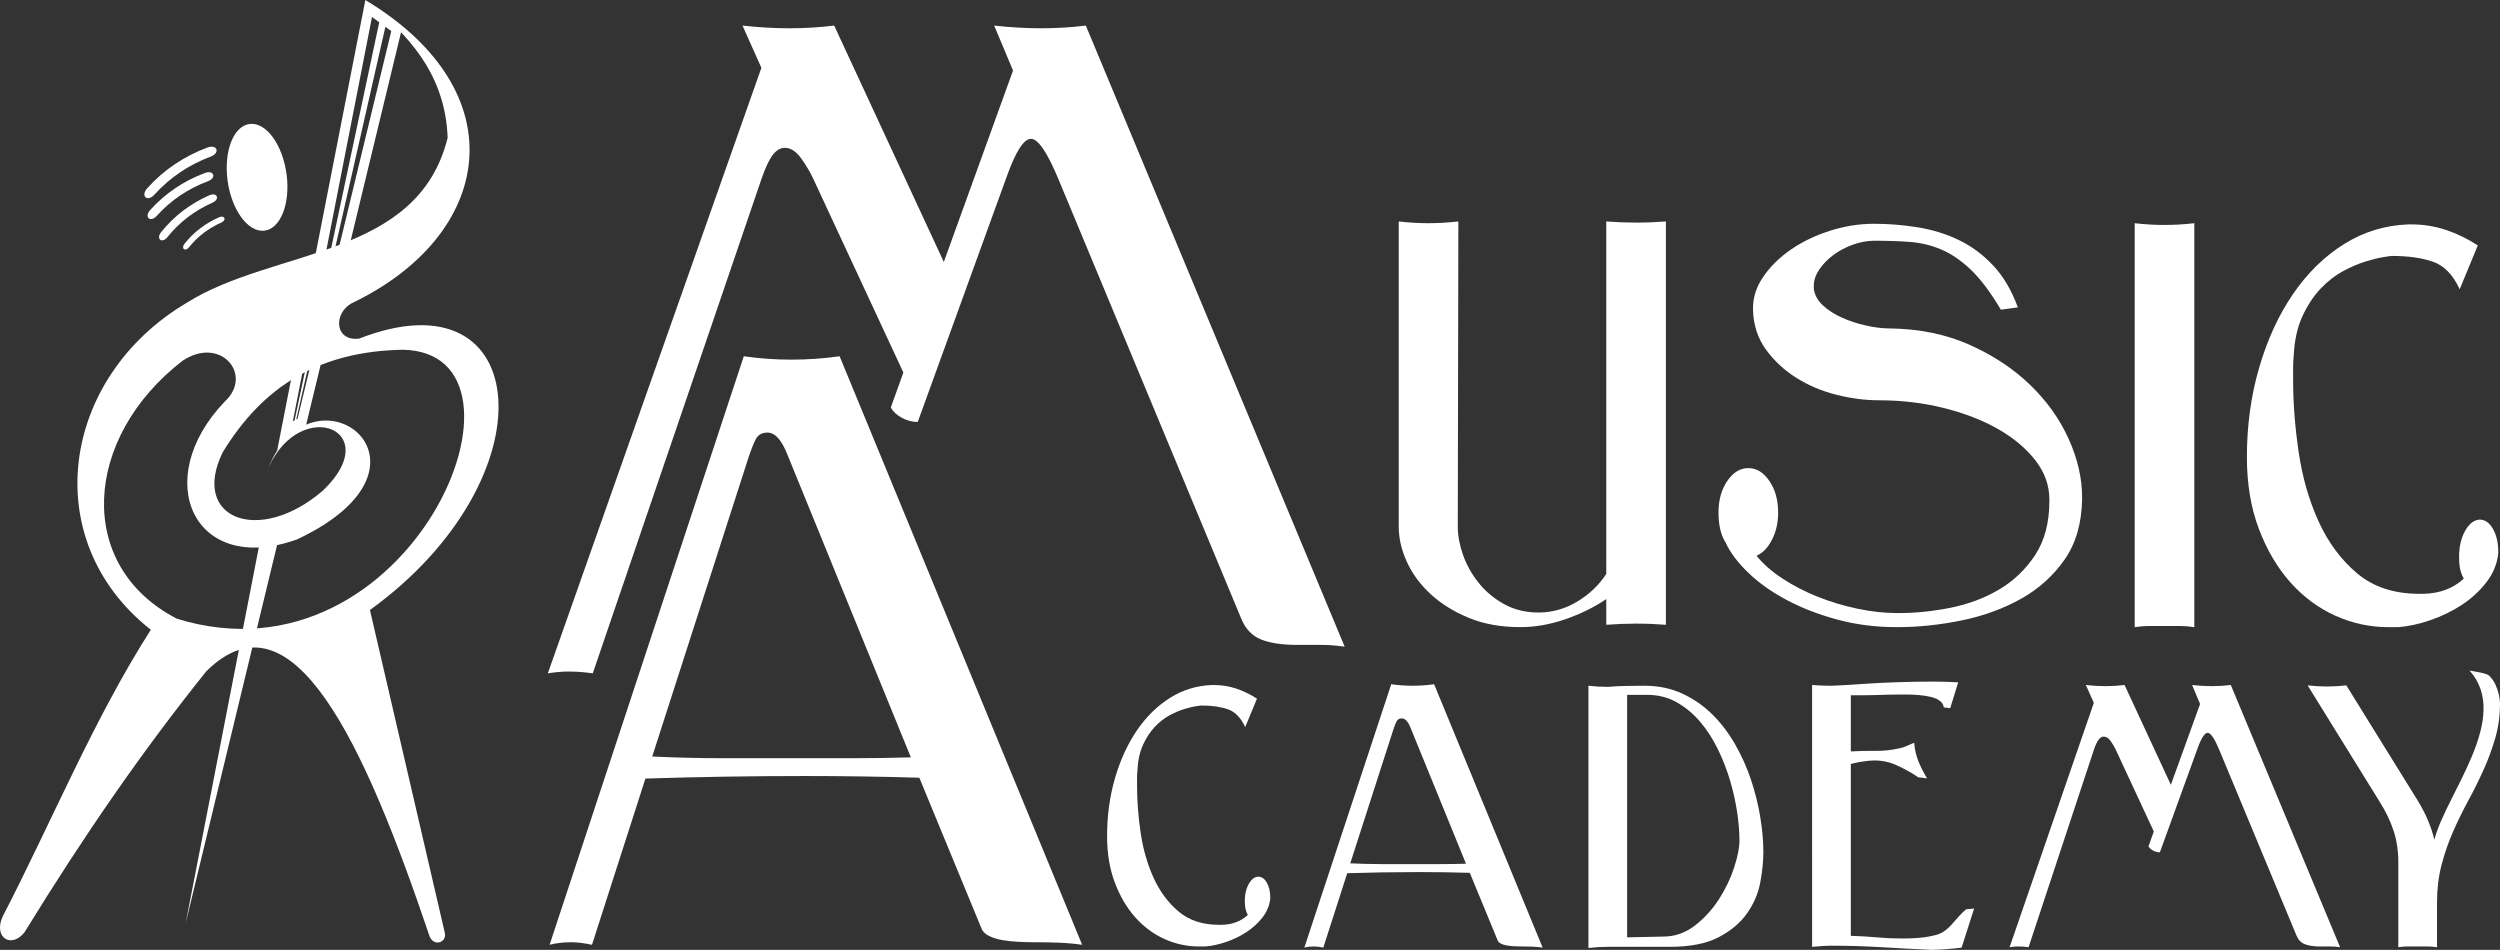
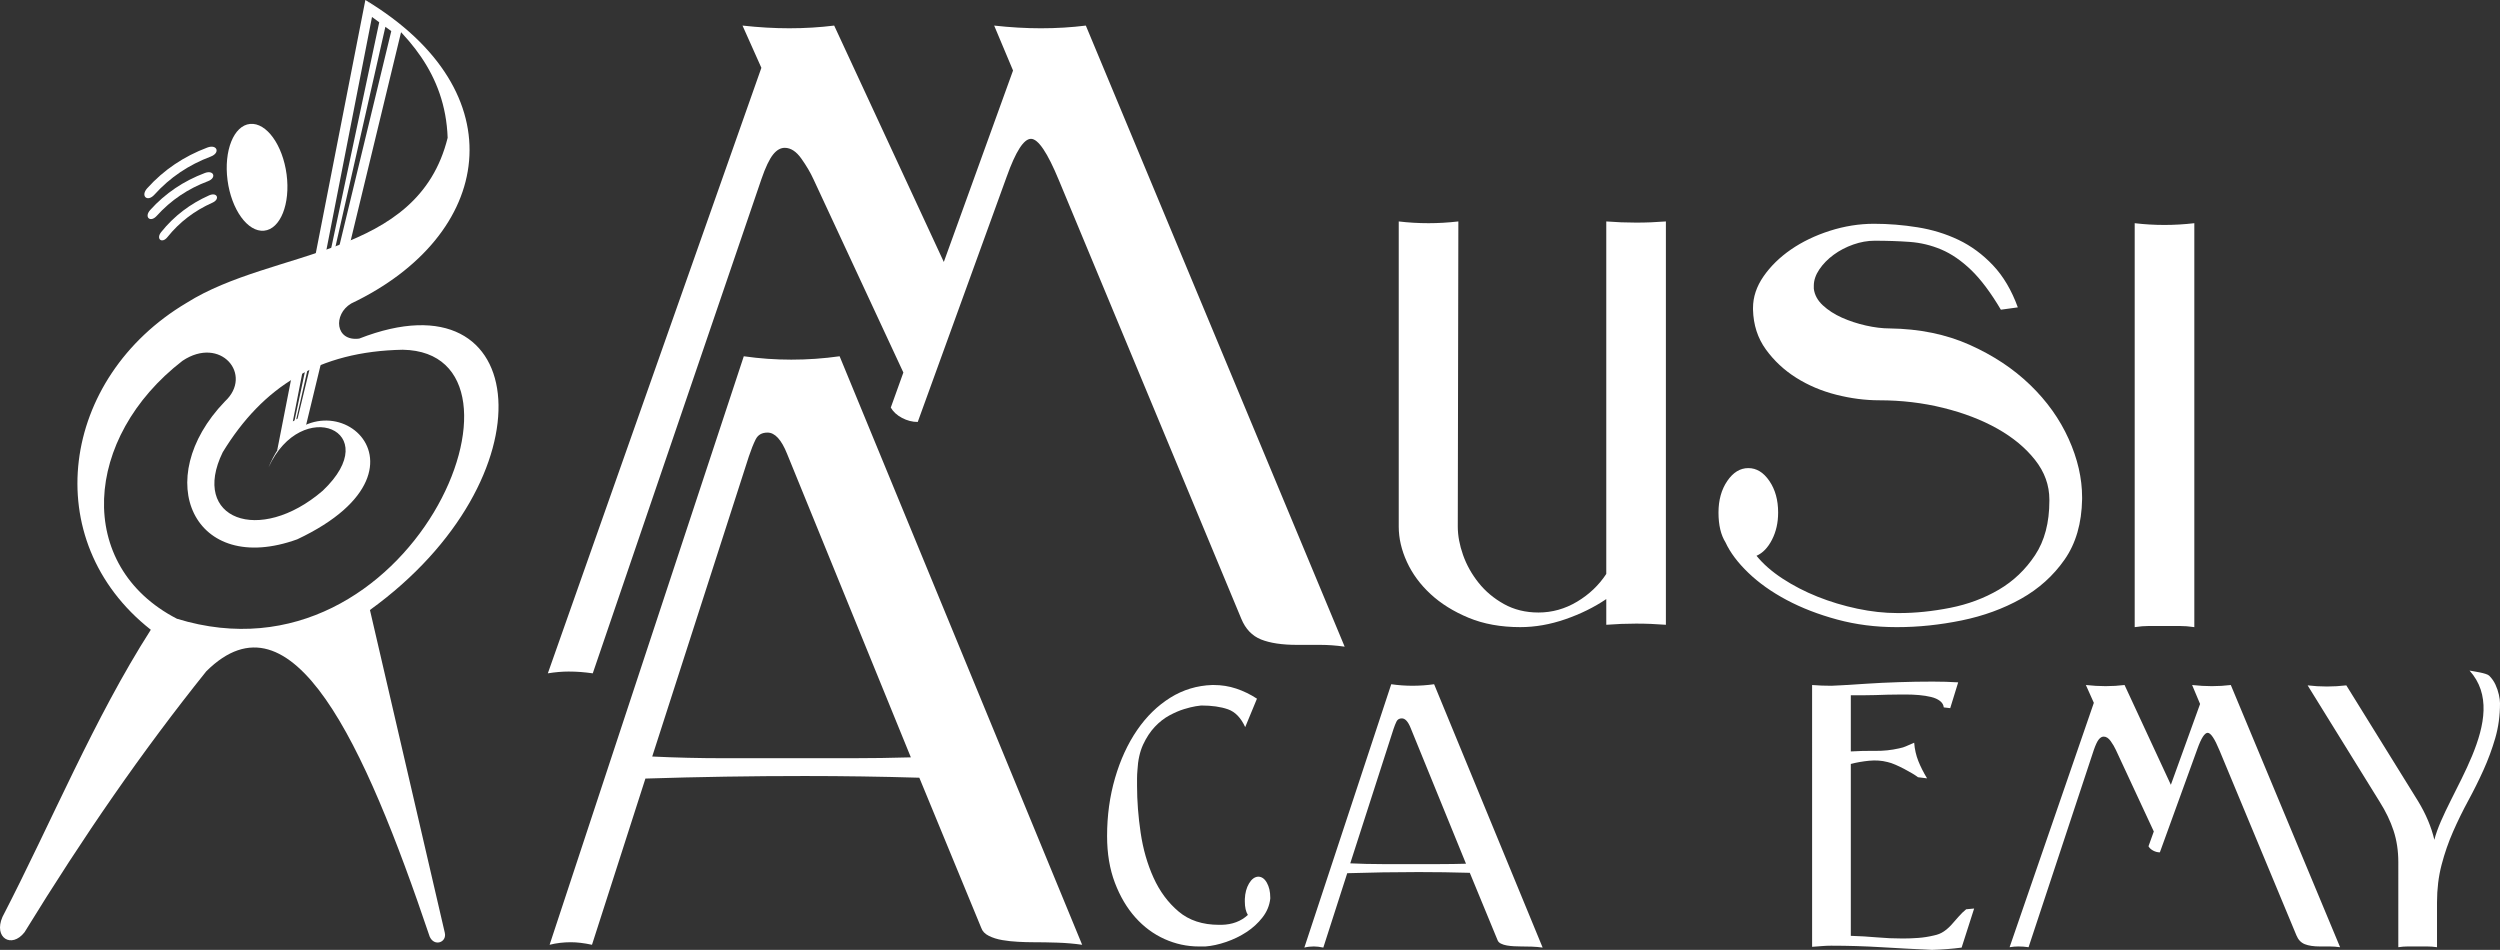
<svg xmlns="http://www.w3.org/2000/svg" version="1.1" id="Layer_1" x="0px" y="0px" width="300px" height="113.984px" viewBox="178.25 63.769 300 113.984" enable-background="new 178.25 63.769 300 113.984" xml:space="preserve">
  <rect x="178.25" y="63.769" width="300" height="113.984" fill="#333333" stroke="none" />
  <g>
    <g>
      <path fill="#fff" d="M353.253,90.342c-1.216,0.14-2.408,0.21-3.578,0.21c-1.216,0-2.409-0.07-3.577-0.21v36.617    c0,1.404,0.327,2.818,0.982,4.244c0.655,1.427,1.602,2.711,2.841,3.857c1.24,1.147,2.761,2.094,4.561,2.842    c1.8,0.747,3.869,1.122,6.209,1.122c1.777,0,3.577-0.316,5.401-0.947c1.824-0.632,3.461-1.438,4.911-2.419v3.085    c0.608-0.046,1.204-0.08,1.789-0.105c0.584-0.023,1.181-0.035,1.788-0.035c0.609,0,1.204,0.011,1.789,0.035    c0.584,0.024,1.18,0.059,1.788,0.105V90.342c-0.609,0.047-1.205,0.082-1.788,0.105c-0.585,0.024-1.181,0.035-1.789,0.035    c-0.608,0-1.205-0.012-1.788-0.035c-0.585-0.023-1.181-0.058-1.789-0.105v42.299c-0.889,1.356-2.058,2.468-3.508,3.333    c-1.449,0.865-2.993,1.297-4.63,1.297c-1.543,0-2.923-0.339-4.139-1.016c-1.216-0.678-2.233-1.531-3.051-2.561    c-0.819-1.028-1.439-2.139-1.86-3.331c-0.421-1.194-0.631-2.327-0.631-3.403L353.253,90.342L353.253,90.342z" />
    </g>
    <g>
      <path fill="#fff" d="M384.469,125.278c0,1.496,0.282,2.688,0.842,3.577c0.561,1.216,1.473,2.432,2.736,3.647    c1.263,1.216,2.795,2.303,4.595,3.262c1.801,0.958,3.822,1.742,6.068,2.35c2.246,0.608,4.607,0.911,7.086,0.911h0.14    c2.525,0,5.098-0.269,7.716-0.805c2.619-0.538,4.992-1.404,7.119-2.596c2.128-1.192,3.871-2.759,5.227-4.7    c1.356-1.94,2.057-4.36,2.104-7.26v-0.21c0-2.292-0.537-4.63-1.613-7.014c-1.075-2.385-2.618-4.549-4.63-6.489    c-2.011-1.941-4.431-3.542-7.26-4.806c-2.829-1.263-6.021-1.917-9.575-1.964c-0.888,0-1.847-0.117-2.875-0.35    c-1.03-0.234-1.988-0.55-2.877-0.948c-0.889-0.398-1.647-0.888-2.28-1.473c-0.63-0.584-0.993-1.25-1.086-1.999v-0.351    c0-0.654,0.222-1.31,0.666-1.965c0.444-0.655,1.017-1.24,1.718-1.754c0.702-0.514,1.486-0.923,2.351-1.227    c0.864-0.304,1.719-0.457,2.561-0.457c1.497,0,2.9,0.047,4.209,0.141c1.309,0.094,2.572,0.398,3.788,0.911    c1.217,0.515,2.409,1.333,3.578,2.455c1.168,1.123,2.361,2.713,3.577,4.77l2.035-0.28c-0.748-2.057-1.742-3.74-2.982-5.05    c-1.239-1.309-2.619-2.326-4.138-3.051c-1.52-0.725-3.157-1.227-4.911-1.508c-1.754-0.282-3.496-0.422-5.227-0.422    c-1.776,0-3.542,0.282-5.295,0.842c-1.754,0.561-3.309,1.309-4.666,2.244c-1.356,0.936-2.455,2.012-3.297,3.227    c-0.841,1.216-1.261,2.478-1.261,3.787v0.21c0.046,1.824,0.561,3.415,1.542,4.77c0.982,1.356,2.198,2.491,3.648,3.402    c1.45,0.912,3.051,1.59,4.805,2.034c1.753,0.444,3.472,0.666,5.155,0.666c2.666,0,5.227,0.303,7.682,0.911    c2.455,0.609,4.618,1.438,6.488,2.491c1.871,1.052,3.379,2.303,4.524,3.753c1.147,1.45,1.72,3.039,1.72,4.77v0.14    c0,2.619-0.573,4.794-1.72,6.523c-1.145,1.731-2.594,3.111-4.348,4.14c-1.754,1.028-3.694,1.752-5.823,2.174    c-2.128,0.421-4.173,0.631-6.138,0.631h-0.21c-1.544,0-3.145-0.175-4.805-0.526c-1.66-0.351-3.25-0.83-4.77-1.437    c-1.52-0.609-2.923-1.334-4.208-2.175c-1.286-0.842-2.327-1.754-3.122-2.736c0.748-0.327,1.368-0.97,1.859-1.93    c0.492-0.958,0.736-2.046,0.736-3.261c0-1.497-0.35-2.76-1.052-3.788c-0.702-1.029-1.543-1.543-2.525-1.543    c-0.982,0-1.823,0.514-2.525,1.543C384.819,122.517,384.469,123.78,384.469,125.278L384.469,125.278z" />
    </g>
    <g>
      <path fill="#fff" d="M434.414,139.026c0.609-0.094,1.193-0.14,1.754-0.14c0.608,0,1.216,0,1.824,0s1.191,0,1.753,0    c0.608,0,1.216,0.047,1.824,0.14V90.553c-1.216,0.14-2.408,0.21-3.577,0.21c-1.216,0-2.409-0.07-3.578-0.21L434.414,139.026    L434.414,139.026z" />
    </g>
    <g>
-       <path fill="#fff" d="M473.346,130.256v0.492c0,1.029,0.187,1.847,0.561,2.455c-1.263,1.169-2.876,1.778-4.84,1.824h-0.491    c-3.04,0-5.53-0.819-7.471-2.455c-1.941-1.636-3.484-3.718-4.63-6.243s-1.942-5.296-2.386-8.313    c-0.444-3.017-0.666-5.905-0.666-8.663c0-0.515,0-0.983,0-1.404c0-0.467,0.023-0.958,0.069-1.473    c0.094-1.871,0.445-3.46,1.053-4.77c0.608-1.309,1.333-2.409,2.174-3.297c0.841-0.888,1.742-1.59,2.7-2.105    c0.959-0.514,1.858-0.9,2.7-1.157c0.842-0.257,1.555-0.433,2.14-0.526c0.584-0.094,0.924-0.14,1.016-0.14    c1.964,0,3.613,0.233,4.946,0.702c1.333,0.467,2.396,1.567,3.191,3.297l2.174-5.261c-1.216-0.795-2.49-1.415-3.824-1.859    c-1.333-0.444-2.723-0.666-4.173-0.666h-0.28c-2.806,0.094-5.39,0.877-7.752,2.35c-2.36,1.473-4.407,3.472-6.137,5.998    c-1.731,2.525-3.087,5.472-4.069,8.84c-0.982,3.367-1.473,6.944-1.473,10.732c0,3.226,0.48,6.103,1.438,8.628    c0.959,2.526,2.221,4.664,3.788,6.419c1.567,1.753,3.367,3.086,5.401,3.999c2.033,0.911,4.151,1.367,6.348,1.367h1.193    c1.216-0.094,2.502-0.375,3.858-0.842c1.356-0.467,2.608-1.076,3.753-1.825c1.146-0.747,2.128-1.647,2.947-2.699    c0.819-1.053,1.297-2.21,1.438-3.472v-0.21c0-1.077-0.211-1.989-0.632-2.736c-0.421-0.748-0.958-1.122-1.614-1.122    c-0.655,0.046-1.215,0.467-1.683,1.263C473.649,128.176,473.393,129.134,473.346,130.256L473.346,130.256z" />
-     </g>
+       </g>
    <g>
      <path fill="#fff" d="M249.382,144.57l20.232-59.288c0.492-1.441,0.971-2.426,1.402-2.965c0.43-0.539,0.898-0.809,1.401-0.809    c0.719,0,1.384,0.432,1.996,1.295c0.61,0.862,1.097,1.688,1.456,2.479l10.785,23.189l-1.51,4.207    c0.287,0.503,0.737,0.917,1.347,1.24c0.612,0.324,1.241,0.485,1.888,0.485l10.678-29.444c1.079-3.019,2.049-4.53,2.912-4.53    c0.863,0,1.977,1.654,3.344,4.963l21.894,52.632c0.503,1.222,1.295,2.049,2.373,2.482c1.08,0.43,2.516,0.647,4.314,0.647    c0.934,0,1.868,0,2.804,0c0.936,0,1.905,0.072,2.911,0.215L308.55,66.839c-1.726,0.215-3.522,0.324-5.392,0.324    c-1.798,0-3.667-0.108-5.608-0.324l2.265,5.392l-8.307,22.975l-13.156-28.368c-1.726,0.215-3.524,0.324-5.392,0.324    c-1.797,0-3.667-0.108-5.609-0.324l2.265,5.069L243.99,144.57c0.433-0.071,0.862-0.126,1.295-0.162    c0.432-0.036,0.826-0.053,1.186-0.053c0.503,0,0.99,0.018,1.456,0.053C248.392,144.444,248.88,144.499,249.382,144.57    L249.382,144.57z" />
    </g>
    <g>
      <path fill="#fff" d="M268.117,118.528c0.272-0.814,0.542-1.492,0.814-2.035c0.272-0.542,0.746-0.814,1.424-0.814    c0.882,0,1.662,0.848,2.342,2.543l14.856,36.43c-2.373,0.069-4.715,0.103-7.021,0.103c-2.239,0-4.545,0-6.919,0    c-2.849,0-5.699,0-8.548,0c-2.85,0-5.699-0.068-8.548-0.203L268.117,118.528L268.117,118.528z M308.108,177.142l-29.104-70.621    c-0.949,0.135-1.915,0.236-2.9,0.305c-0.984,0.068-1.951,0.101-2.9,0.101c-0.95,0-1.899-0.034-2.85-0.101    c-0.95-0.069-1.898-0.169-2.848-0.305l-23.303,70.621c0.814-0.204,1.662-0.305,2.544-0.305c0.747,0,1.594,0.101,2.543,0.305    l6.411-19.945c6.377-0.203,12.754-0.306,19.13-0.306c2.307,0,4.597,0.017,6.869,0.051c2.273,0.033,4.562,0.085,6.869,0.153    l7.428,18.011c0.135,0.407,0.44,0.73,0.916,0.967c0.475,0.237,1.016,0.407,1.627,0.509c0.611,0.103,1.238,0.171,1.883,0.203    c0.644,0.035,1.238,0.052,1.78,0.052c0.95,0,1.934,0.017,2.952,0.05C306.174,176.921,307.158,177.007,308.108,177.142    L308.108,177.142z" />
    </g>
    <g>
      <path fill="#fff" d="M327.63,171.65v0.319c0,0.668,0.122,1.199,0.364,1.594c-0.82,0.759-1.867,1.154-3.141,1.184h-0.319    c-1.974,0-3.59-0.532-4.85-1.594c-1.26-1.062-2.262-2.413-3.006-4.052c-0.744-1.64-1.26-3.438-1.549-5.396    c-0.289-1.958-0.432-3.832-0.432-5.624c0-0.334,0-0.638,0-0.911c0-0.303,0.015-0.621,0.045-0.955    c0.061-1.215,0.289-2.247,0.683-3.097c0.395-0.85,0.866-1.563,1.412-2.14c0.546-0.577,1.131-1.033,1.753-1.367    c0.623-0.333,1.206-0.584,1.753-0.751c0.547-0.167,1.009-0.281,1.39-0.342c0.379-0.06,0.6-0.09,0.66-0.09    c1.275,0,2.346,0.152,3.211,0.455s1.556,1.017,2.072,2.14l1.411-3.415c-0.789-0.516-1.617-0.918-2.482-1.207    c-0.866-0.289-1.768-0.432-2.709-0.432h-0.181c-1.822,0.06-3.499,0.569-5.032,1.525c-1.533,0.957-2.861,2.254-3.984,3.894    c-1.123,1.64-2.004,3.553-2.641,5.739c-0.637,2.185-0.957,4.507-0.957,6.967c0,2.094,0.312,3.962,0.934,5.601    c0.623,1.64,1.442,3.027,2.459,4.166c1.017,1.138,2.186,2.003,3.506,2.595c1.32,0.592,2.695,0.889,4.121,0.889h0.775    c0.789-0.061,1.624-0.244,2.504-0.546c0.88-0.303,1.693-0.698,2.437-1.185c0.744-0.485,1.381-1.07,1.912-1.753    c0.532-0.683,0.843-1.434,0.934-2.253v-0.137c0-0.698-0.137-1.29-0.41-1.776c-0.273-0.486-0.622-0.728-1.048-0.728    c-0.425,0.03-0.789,0.303-1.092,0.82C327.828,170.301,327.661,170.923,327.63,171.65L327.63,171.65z" />
    </g>
    <g>
      <path fill="#fff" d="M345.472,151.25c0.122-0.364,0.242-0.668,0.364-0.911c0.122-0.242,0.334-0.364,0.637-0.364    c0.395,0,0.744,0.38,1.048,1.138l6.648,16.302c-1.062,0.031-2.11,0.046-3.142,0.046c-1.002,0-2.033,0-3.096,0    c-1.275,0-2.55,0-3.825,0c-1.275,0-2.55-0.031-3.825-0.091L345.472,151.25L345.472,151.25z M363.367,177.479l-13.023-31.602    c-0.425,0.061-0.857,0.106-1.298,0.137c-0.439,0.03-0.873,0.046-1.297,0.046c-0.425,0-0.85-0.015-1.275-0.046    c-0.425-0.031-0.85-0.076-1.275-0.137l-10.428,31.602c0.364-0.091,0.744-0.136,1.139-0.136c0.334,0,0.713,0.045,1.138,0.136    l2.869-8.925c2.854-0.09,5.707-0.137,8.56-0.137c1.033,0,2.057,0.008,3.074,0.022c1.017,0.015,2.042,0.038,3.074,0.068    l3.324,8.061c0.06,0.182,0.197,0.326,0.41,0.433c0.213,0.106,0.455,0.182,0.728,0.227c0.273,0.046,0.554,0.076,0.843,0.091    c0.289,0.015,0.554,0.023,0.796,0.023c0.425,0,0.866,0.007,1.322,0.022C362.502,177.381,362.943,177.419,363.367,177.479    L363.367,177.479z" />
    </g>
    <g>
-       <path fill="#fff" d="M373.506,176.25v-29.098h2.414c1.306,0,2.482,0.297,3.529,0.888c1.047,0.592,1.981,1.366,2.8,2.323    c0.82,0.956,1.534,2.057,2.14,3.302c0.608,1.245,1.101,2.512,1.48,3.802c0.38,1.29,0.66,2.558,0.843,3.802    c0.182,1.245,0.273,2.367,0.273,3.37c0,0.85-0.213,1.927-0.637,3.233c-0.425,1.305-1.032,2.573-1.822,3.802    c-0.789,1.229-1.753,2.283-2.891,3.165c-1.139,0.88-2.406,1.32-3.803,1.32L373.506,176.25L373.506,176.25z M368.863,177.525    c0.759-0.09,1.533-0.137,2.322-0.137h7.423c2.459,0,4.425-0.387,5.896-1.161c1.473-0.774,2.611-1.738,3.415-2.891    c0.805-1.154,1.329-2.391,1.57-3.711c0.243-1.322,0.365-2.527,0.365-3.62c0-1.275-0.122-2.657-0.365-4.144    c-0.242-1.488-0.607-2.968-1.092-4.44c-0.486-1.472-1.116-2.891-1.891-4.257c-0.774-1.366-1.684-2.573-2.732-3.62    c-1.047-1.047-2.254-1.889-3.62-2.527c-1.366-0.638-2.883-0.957-4.553-0.957h-0.091c-0.728,0-1.458,0.008-2.185,0.023    c-0.728,0.015-1.442,0.053-2.141,0.113c-0.789,0-1.563-0.046-2.322-0.137V177.525L368.863,177.525z" />
-     </g>
+       </g>
    <g>
      <path fill="#fff" d="M395.703,177.388c0.425-0.03,0.82-0.06,1.184-0.09c0.365-0.03,0.728-0.046,1.093-0.046    c2.034,0,4.053,0.061,6.057,0.183c2.003,0.122,4.022,0.228,6.056,0.319c1.183-0.031,2.367-0.122,3.551-0.273l1.503-4.69    l-0.957,0.091c-0.334,0.273-0.637,0.569-0.911,0.887c-0.273,0.319-0.553,0.638-0.843,0.957c-0.288,0.319-0.6,0.592-0.933,0.82    c-0.333,0.228-0.728,0.387-1.183,0.478c-0.637,0.153-1.267,0.251-1.89,0.296c-0.622,0.046-1.237,0.069-1.844,0.069    c-1.063,0-2.101-0.046-3.119-0.137c-1.017-0.091-2.057-0.152-3.12-0.183v-20.626c0.698-0.183,1.434-0.312,2.208-0.387    c0.775-0.076,1.511-0.022,2.209,0.16c0.273,0.06,0.584,0.166,0.933,0.318c0.349,0.152,0.699,0.319,1.047,0.501    c0.349,0.182,0.676,0.364,0.979,0.546c0.303,0.182,0.531,0.334,0.683,0.455l1.093,0.136c-0.425-0.698-0.775-1.388-1.047-2.071    c-0.273-0.684-0.441-1.419-0.501-2.208c-0.303,0.122-0.6,0.251-0.888,0.387s-0.599,0.235-0.932,0.296    c-0.941,0.214-1.897,0.312-2.87,0.297c-0.971-0.015-1.943,0.008-2.914,0.068V147.2h0.227c0.485,0,0.941,0,1.366,0    c0.456,0,0.911-0.008,1.366-0.022c0.456-0.015,0.941-0.03,1.458-0.046c0.516-0.016,1.077-0.022,1.685-0.022h0.501    c0.546,0,1.077,0.022,1.593,0.068c0.516,0.046,0.995,0.122,1.434,0.227c0.441,0.106,0.796,0.266,1.07,0.478    c0.273,0.212,0.425,0.471,0.455,0.774l0.775,0.091l0.956-3.097c-0.485-0.029-0.987-0.053-1.502-0.068    c-0.516-0.015-1.032-0.022-1.548-0.022c-1.366,0-2.739,0.022-4.121,0.069c-1.381,0.046-2.641,0.106-3.78,0.182    c-1.138,0.076-2.094,0.137-2.869,0.181c-0.773,0.046-1.236,0.069-1.389,0.069c-0.394,0-0.781-0.008-1.161-0.022    c-0.38-0.015-0.766-0.038-1.161-0.068L395.703,177.388L395.703,177.388z" />
    </g>
    <g>
      <path fill="#fff" d="M421.679,177.434l7.832-23.679c0.212-0.607,0.409-1.025,0.592-1.252c0.182-0.228,0.379-0.341,0.591-0.341    c0.305,0,0.584,0.182,0.843,0.547c0.258,0.364,0.464,0.713,0.616,1.047l4.553,9.791l-0.637,1.776    c0.122,0.212,0.311,0.387,0.569,0.523c0.258,0.137,0.523,0.205,0.796,0.205l4.508-12.431c0.455-1.275,0.866-1.913,1.229-1.913    c0.365,0,0.834,0.698,1.412,2.096l9.243,22.221c0.212,0.516,0.547,0.866,1.002,1.048c0.455,0.181,1.063,0.273,1.821,0.273    c0.395,0,0.789,0,1.184,0s0.804,0.029,1.229,0.09l-13.114-31.465c-0.728,0.09-1.487,0.137-2.276,0.137    c-0.759,0-1.549-0.046-2.368-0.137l0.956,2.276l-3.506,9.7l-5.556-11.976c-0.728,0.09-1.488,0.137-2.276,0.137    c-0.758,0-1.548-0.046-2.368-0.137l0.957,2.14l-10.109,29.325c0.183-0.03,0.364-0.054,0.546-0.069    c0.183-0.015,0.349-0.022,0.501-0.022c0.212,0,0.417,0.007,0.615,0.022C421.261,177.381,421.466,177.404,421.679,177.434    L421.679,177.434z" />
    </g>
    <g>
      <path fill="#fff" d="M466.047,177.434c0.394-0.061,0.774-0.09,1.138-0.09c0.395,0,0.789,0,1.184,0c0.394,0,0.774,0,1.138,0    c0.395,0,0.79,0.03,1.184,0.09v-5.374c0-1.608,0.182-3.111,0.547-4.508c0.364-1.396,0.827-2.732,1.389-4.007    c0.562-1.275,1.169-2.512,1.82-3.712c0.653-1.198,1.26-2.42,1.822-3.665c0.562-1.245,1.032-2.519,1.412-3.825    c0.379-1.306,0.569-2.702,0.569-4.189c0-0.273-0.046-0.615-0.137-1.024c-0.09-0.41-0.227-0.812-0.409-1.207    c-0.182-0.394-0.433-0.752-0.752-1.07c-0.318-0.319-1.902-0.523-2.357-0.614c5.087,5.656-2.852,14.83-4.223,20.308    c-0.364-1.547-1.016-3.096-1.958-4.644l-8.606-13.889c-0.789,0.091-1.563,0.137-2.322,0.137c-0.79,0-1.563-0.046-2.322-0.137    l8.652,13.98c0.728,1.153,1.283,2.307,1.662,3.46c0.38,1.154,0.569,2.414,0.569,3.78V177.434L466.047,177.434z" />
    </g>
    <g>
      <path fill="#fff" d="M208.26,78.64c1.957-0.191,3.919,2.523,4.383,6.061c0.464,3.538-0.747,6.561-2.704,6.752    c-1.957,0.191-3.92-2.523-4.384-6.06C205.092,81.854,206.303,78.831,208.26,78.64L208.26,78.64z" />
    </g>
    <g>
      <g>
        <path fill="#fff" d="M222.094,63.769l-10.588,54.085c1.04-1.409,2.262-2.575,3.458-3.012l11.562-47.823L222.094,63.769z      M213.39,114.34l9.5-48.533l0.867,0.636l-10.155,47.763C213.531,114.25,213.46,114.294,213.39,114.34z M213.96,114.006     l-0.16,0.086l10.696-47.108l0.707,0.519L213.96,114.006z" />
-         <polygon fill="#fff" points="200.524,174.573 212.149,126.49 209.855,126.639    " />
      </g>
    </g>
    <g>
      <path fill="#fff" d="M222.643,136.968c21.867-15.802,19.641-40.751-1.29-32.568c-2.879,0.369-3.163-2.898-0.961-4.211    c17.109-8.147,20.054-25.367,1.702-36.419c4.953,3.953,9.6,8.764,9.874,16.532c-3.597,14.546-20.866,13.21-31.335,19.815    c-15.102,8.972-17.943,28.478-4.286,39.223c-6.82,10.674-11.868,22.973-17.802,34.459c-1.093,2.511,1.091,3.826,2.645,1.843    C188.352,164,195.25,154,203.003,144.327c10.302-10.234,18.955,8.549,26.809,31.837c0.564,1.261,2.101,0.678,1.81-0.48    L222.643,136.968z M199.481,138.018c-12.268-6.328-11.263-21.735,0.665-30.95c4.578-3.062,8.539,1.683,5.09,4.875    c-9.001,9.357-3.74,21.028,8.68,16.546c19.036-8.972,1.911-21.748-3.435-8.643c3.956-8.631,14.082-4.395,6.5,2.807    c-7.626,6.56-15.915,3.381-12.004-4.616c4.82-7.886,11.521-12.111,21.607-12.299C244.422,106.05,227.706,146.71,199.481,138.018z" />
    </g>
    <g>
      <path fill="#fff" d="M203.534,82.56c1.182-0.446,0.774-1.529-0.408-1.084c-2.786,1.05-5.21,2.662-7.205,4.878    c-0.846,0.939,0.015,1.713,0.86,0.775C198.653,85.05,200.921,83.543,203.534,82.56L203.534,82.56z" />
    </g>
    <g>
-       <path fill="#fff" d="M203.203,85.515c1.075-0.405,0.704-1.391-0.371-0.986c-2.535,0.955-4.74,2.423-6.555,4.438    c-0.77,0.854,0.014,1.558,0.782,0.705C198.762,87.782,200.825,86.41,203.203,85.515L203.203,85.515z" />
+       <path fill="#fff" d="M203.203,85.515c1.075-0.405,0.704-1.391-0.371-0.986c-2.535,0.955-4.74,2.423-6.555,4.438    c-0.77,0.854,0.014,1.558,0.782,0.705C198.762,87.782,200.825,86.41,203.203,85.515z" />
    </g>
    <g>
      <path fill="#fff" d="M203.738,88.094c0.961-0.428,0.569-1.309-0.392-0.882c-2.266,1.009-4.203,2.468-5.755,4.408    c-0.657,0.822,0.096,1.424,0.753,0.603C199.8,90.404,201.613,89.039,203.738,88.094L203.738,88.094z" />
    </g>
    <g>
-       <path fill="#fff" d="M204.802,90.477c0.688-0.307,0.407-0.938-0.281-0.631c-1.622,0.723-3.009,1.767-4.12,3.156    c-0.471,0.589,0.069,1.02,0.539,0.432C201.982,92.13,203.28,91.154,204.802,90.477L204.802,90.477z" />
-     </g>
+       </g>
  </g>
</svg>